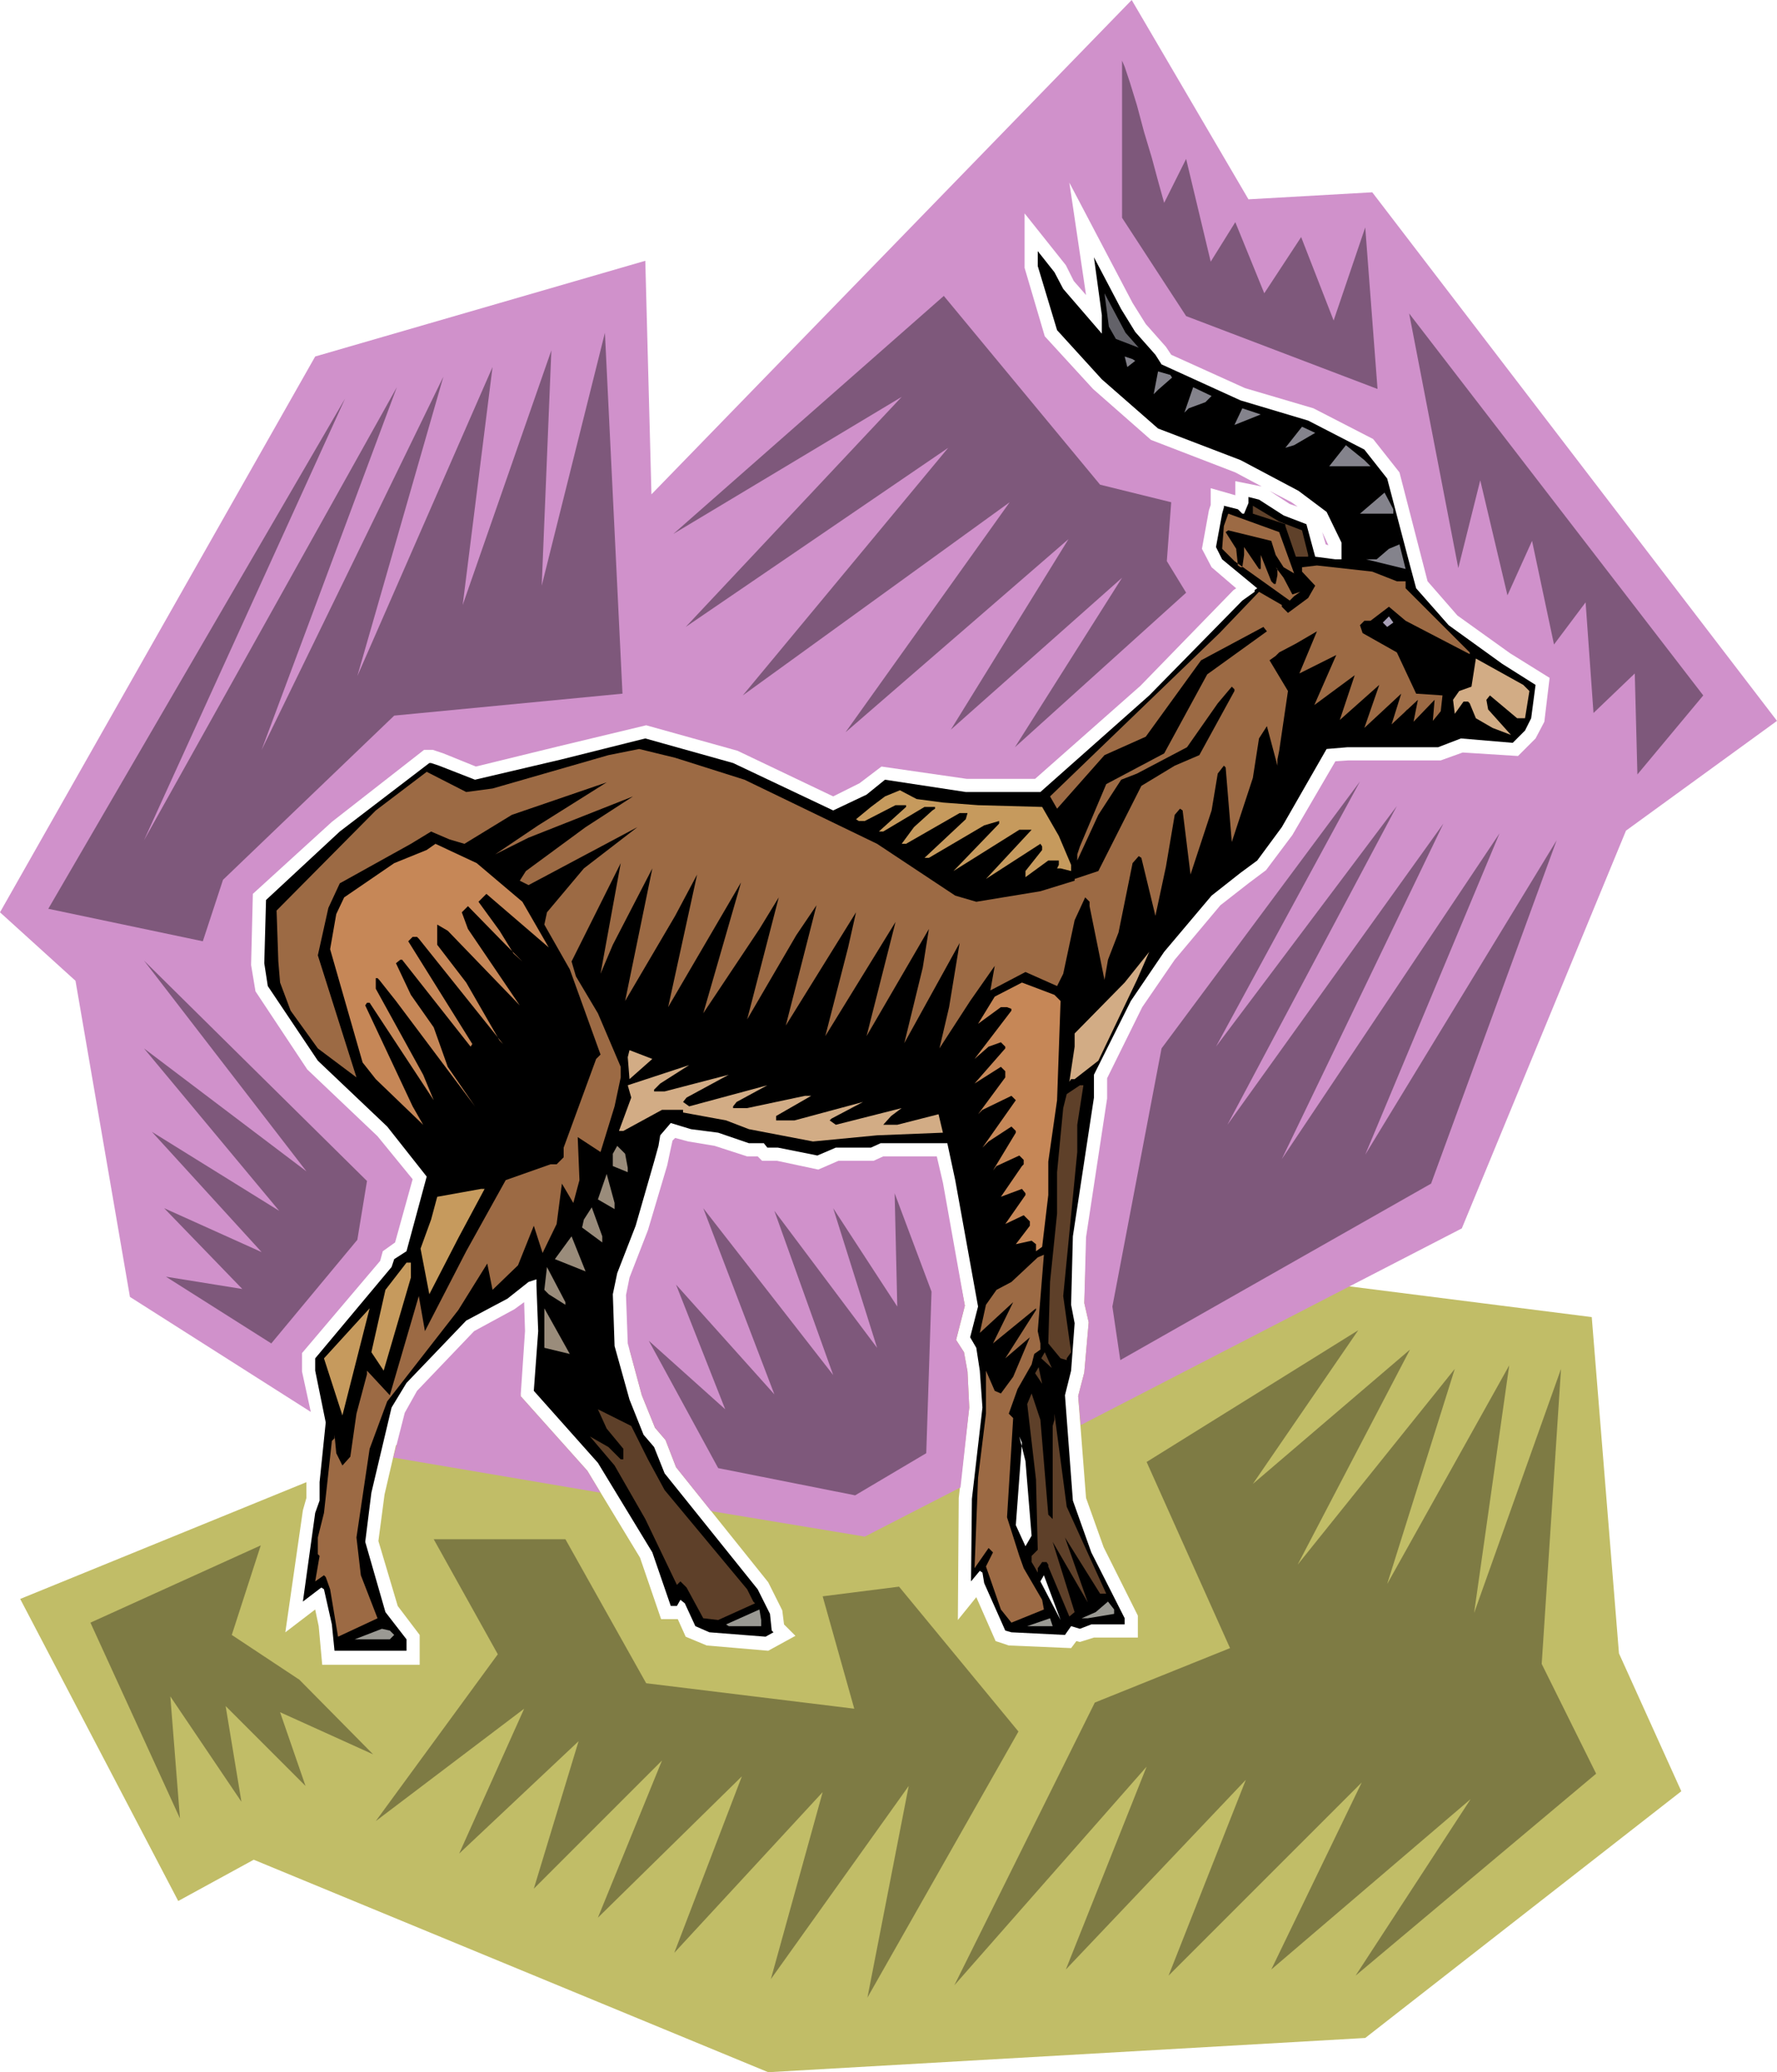
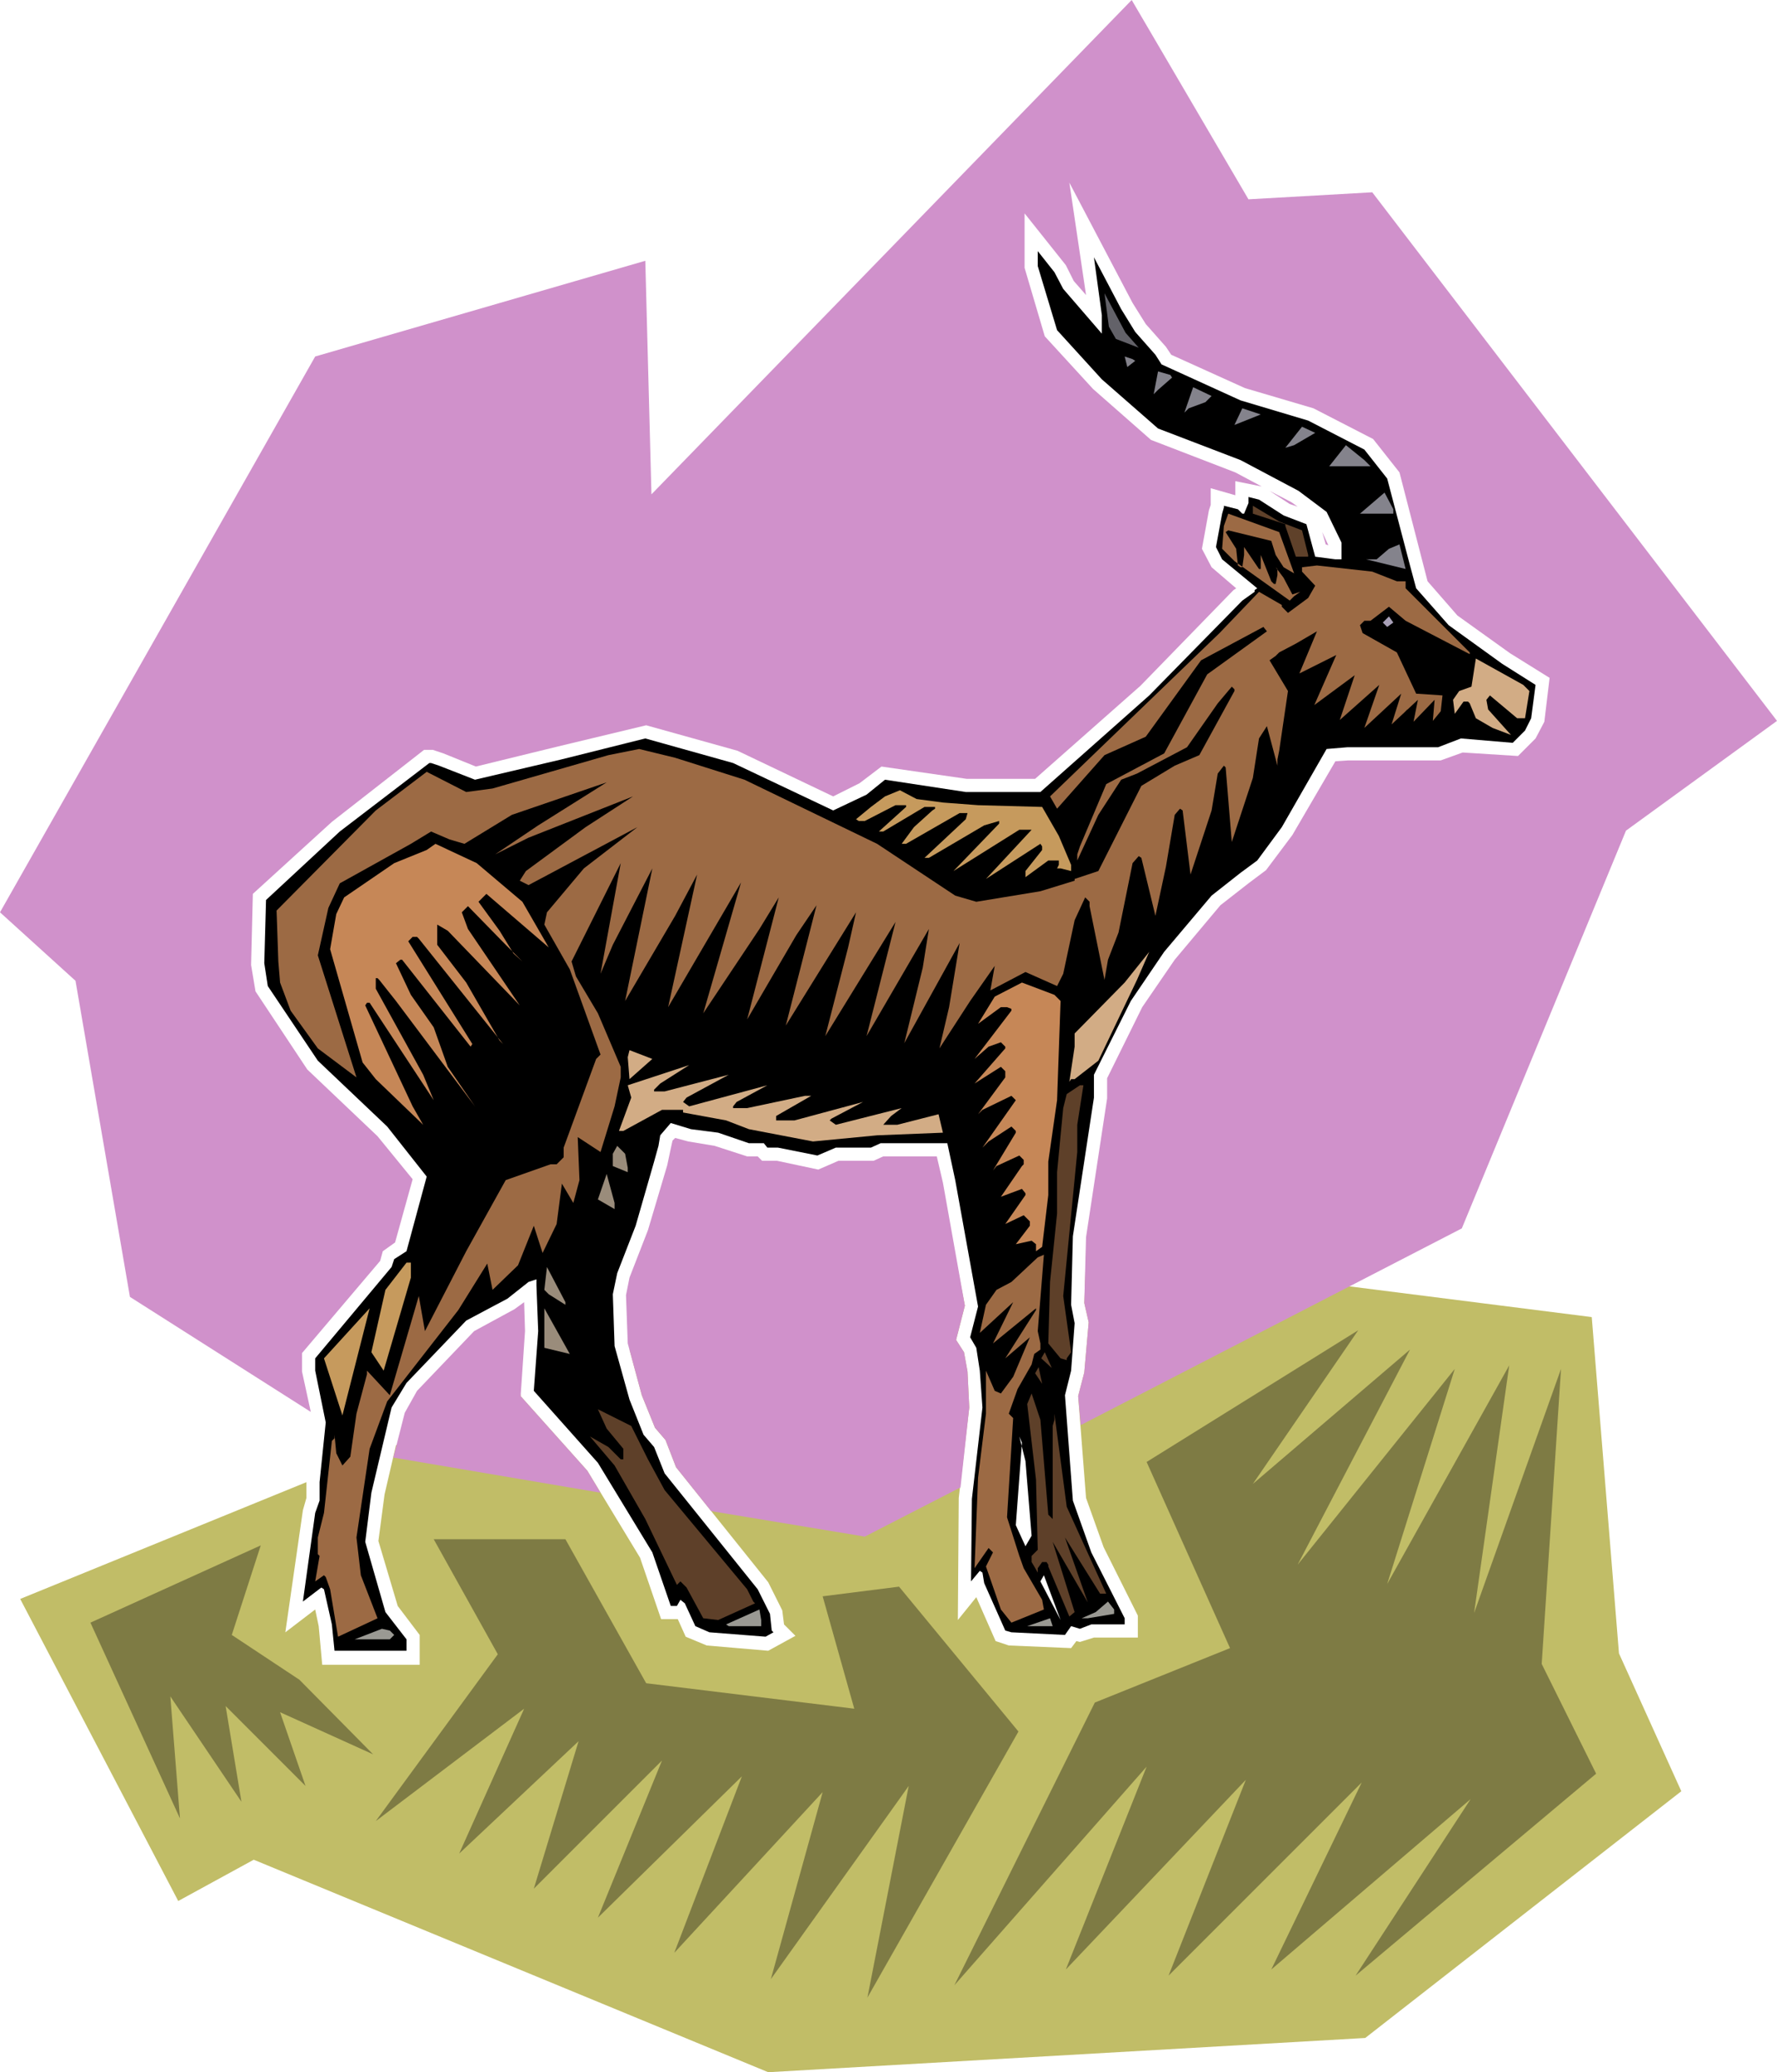
<svg xmlns="http://www.w3.org/2000/svg" fill-rule="evenodd" height="7.862in" preserveAspectRatio="none" stroke-linecap="round" viewBox="0 0 2024 2360" width="6.742in">
  <style>.pen1{stroke:none}.brush3{fill:#000}.brush5{fill:#84838c}.brush7{fill:#9c6a44}.brush9{fill:#d2ac85}.brush10{fill:#c69a5d}.brush11{fill:#c68757}.brush12{fill:#5e4029}.brush13{fill:#9a8c7b}</style>
  <path class="pen1" style="fill:#c1bd67" d="m922 1454-205 83 14 52 15 37 12 14 12 31 105 131 16 32 2 16 13 13-31 17-70-6-24-10-9-20h-19l-24-70-60-99-76-85v-2l-142 58-13 56-7 53 22 74 25 33v34H367l-4-44-4-19-34 26 20-139 4-14v-18L23 1821l180 344 86-47 586 242 680-39 360-281-71-157-31-383-576-73-2 57 5 22-5 57-7 27 9 116 20 56 39 78v25h-50l-16 5-4-1-6 8-71-3-15-5-22-50-21 26 1-139 12-103-2-41-4-22-9-14 10-39-10-52-167 19z" />
  <path class="pen1" d="m1446 559 23 15 9 3-7-5-25-13zm219 840-434 224-3-33 7-27 5-57-5-22 2-75 24-158v-23l40-81 37-54 52-62 32-25 20-15 30-40 49-84 15-1h105l25-9 63 4 20-20 10-19 6-50-45-28-60-43-34-39-32-124-30-38-68-35-78-23-84-38-6-9-23-26-15-24-72-137 19 128-14-16-9-18-47-59v62l23 78 55 60 66 58 96 37 30 16-30-6v16l-28-8v19l-2 6-8 44 11 21 28 24-3 2-106 109-120 106h-78l-97-14-25 19-30 15-109-52-104-29-100 24-94 23-37-15-12-4h-10l-105 82-90 82-2 81 5 30 59 89 80 76 40 49-20 72-14 10-3 11-89 105v21l10 46-206-131-62-360-86-78 359-633 376-109 7 266L1289 0l133 227 141-8 461 602-172 125-187 453zm-571 295-109 56-175-29-40-50-12-31-12-14-15-37-16-59-2-55 4-20 21-54 22-74 4-19 2-9 3-3 15 4 30 5 37 12h12l5 5h17l47 10 23-10h40l11-5h61l7 30 25 140-10 39 9 14 4 22 2 41-10 91zm-410 6-236-40 13-51 14-25 65-68 46-25 11-8 1 33-5 74 76 85 15 25zm822-1094 4 14 3 1-7-15z" style="fill:#d091cb" />
  <path class="pen1 brush3" d="m1211 329 44 51v-21l-9-66 31 59 16 26 23 26 7 11 90 41 77 23 64 33 26 33 26 99 7 26 37 42 61 44 38 24-5 38-7 14-14 14-59-5-26 10h-103l-24 2-51 89-28 38-19 14-33 26-54 64-38 56-42 84v26l-24 158-2 78 4 21-4 54-7 28 9 120 21 59 38 75v7h-38l-13 5-10-3-7 10-61-3-7-2-24-54-2-12-3-2-10 12 1-94 12-104-3-42-4-26-7-12 9-35-26-144-9-42h-76l-11 5h-40l-21 9-45-9h-12l-4-5h-17l-35-12-31-4-23-7-12 14-2 12-5 18-21 73-21 54-5 24 2 59 17 61 16 40 12 14 12 30 106 132 14 28 2 19 2 2-9 5-64-5-16-7-12-26-5-4-4 7h-7l-21-61-62-102-73-82 5-68-2-52v-7l-9 3-24 19-47 25-68 71-17 28-23 97-7 56 23 80 24 31v13h-82l-3-30-9-40-3-2-21 16 14-101 5-14v-21l7-68-12-59v-14l87-104 3-9 14-9 23-85-45-57-79-75-57-85-4-26 2-72 84-78 102-78h2l9 3 41 16 98-23 96-24 100 28 114 54 38-18 21-17 92 14h85l124-110 106-108 14-10v-2l3-2-40-33-7-14 7-38 2-7v-2l16 4 5 5h2l5-12v-7l12 3 28 18 26 10 10 37 23 3h7v-19l-17-35-32-24-66-35-94-36-64-56-51-56-22-73v-17l19 24 10 19zm-36 1420-7 12-11-24 7-94-3-7 7 28 7 85zm10 52 4-7 19 51-23-44z" />
  <path class="pen1" style="fill:#636269" d="m1297 396-26-10-8-14-5-38 24 45 15 17z" />
  <path class="pen1 brush5" d="m1293 411-9 7-3-12 9 3 3 2zm42 19-16 14-5 5 5-26 14 4 2 3zm38 28-19 7-5 5 10-29 21 10-7 7zm33 26 9-19 21 7-30 12zm68 23-10 3 19-24 15 7-24 14zm87 24h-47l19-24 21 17 7 7zm26 54h-38l28-24 10 19v5z" />
  <path class="pen1" style="fill:#5f412a" d="m1483 604 7 28v2h-14l-12-35v-2l-37-12v-9l30 18 26 10z" />
  <path class="pen1 brush7" d="m1474 653-12-7-9-14-5-16-49-12-3 2 12 19 2 19 3 2h2l2-14v-9l17 25h2v-16l12 30 3 3h2l2-10v-7l-2-2 9 12 10 19 9-3-7 5-5 5-63-45-14-14 2-26 5-14 58 21 17 47z" />
  <path class="pen1 brush5" d="M1556 637h12l14-12 12-5 7 28-45-11z" />
  <path class="pen1 brush7" d="M1591 662h10v8l73 73v2l-73-38-19-16-21 16h-7l-5 5 3 9 39 22 22 47 30 2-2 18-9 11 2-24-24 25 5-25-30 28 11-35-42 39 17-49-45 40 17-51-46 34 25-57-42 21 20-48-24 14-19 10-4 4-7 5 21 35-10 68-2 10v7l-12-45-9 14-7 45-24 73-7-85-2-2-7 9-7 42-24 73-9-73-3-2-6 7-10 59-12 56-16-66-3-2-7 8-16 79-12 31-4 23-17-84v-5l-5-5-12 26-13 61-7 14-36-16-40 21 5-28-28 40-35 54 11-47 12-73-63 114 21-86 7-44-71 122 33-130-80 130 26-101 9-40-80 129 35-137-23 34-56 96 36-139-22 36-64 96 43-149-83 142 33-151-25 47-57 97 31-151-45 87-14 33 23-126-56 112 5 17 25 42 26 61v12l-7 33-16 52-26-17 2 49-7 26-13-22-6 46-16 33-10-31-18 45-29 28-6-30-33 53-81 104-20 54-15 101 5 43 19 49-45 21-9-54-5-14-2-2-10 7 5-29-2-2v-19l7-28 9-82 3-3v-4l2 21 7 14 9-10 7-49 12-45v-4l26 28 33-113 7 40 47-91 45-81 51-18h7l8-8v-11l37-101 5-5-35-97-29-51 3-14 42-50 61-47-124 66-10-5 7-11 68-50 54-35-119 47-38 19 49-33 78-49-108 37-54 33-17-5-21-9-23 14-81 45-13 28-12 54 44 139-44-33-31-43-12-32-2-24-2-58 113-114 58-44 45 23 30-4 132-38 35-7 41 10 79 25 151 73 89 59 24 7 73-12 39-12v-2l27-9 49-97 38-23 28-12 40-73v-2l-3-3-16 19-35 50-57 30-18 7-26 40-24 52v-7l3-9 30-71 66-35 49-90 68-49-4-5-71 38-63 87-47 21-54 61-8-14 193-186 45-47 26 15v2l7 7 23-17 8-14-15-16v-5l17-2 63 7 28 11z" />
  <path class="pen1" style="fill:#a8a0b7" d="m1580 714-5-5 7-7 5 7-7 5z" />
  <path class="pen1 brush3" d="M1669 756v17l-14 5v2h-28l-7 2-26-51-7-5v-5l28 5 54 30zm-348 95-68 37-31 73-14-23 5-17 38-47 63-33 24-40 28-33 2-7 40-26-45 36-42 80zm155-66-19-31 19-14 12-5-12 38v12z" />
  <path class="pen1 brush9" d="m1742 787-5 31h-9l-31-26-4 5 2 11 26 29-21-8-19-11-7-17-2-2h-5l-10 14-2-16 7-10 14-5 5-32 54 30 7 7z" />
  <path class="pen1 brush3" d="m1493 813-12-16 30-31-13 26-5 21zm28 21 35-40-9 21-2 29h-29l-2-3h-5l-9-19 23-28-7 33 5 7zm59-5 2 3 21-24-2 21v3l2 2 24-21v21l2 3 17-22v-2l2-3 2 10v7l3 2h4l12-19 12 17 19 12-24-5-14 3-12 7h-96l33-43-7 19v9zm-332 154-7 2h-7l38-80 21-17 9-5-23 31-31 69z" />
  <path class="pen1 brush10" d="m1074 914 40 3 73 2 19 33 14 33v7l-12-3h-4l2-4v-5h-12l-26 19v-7l19-24v-4l-2-3-62 40 52-56h-14l-75 47 52-54v-3l-17 5-63 37h-5l47-44 2-7h-9l-61 35h-5l14-19 21-19 3-2v-2h-12l-47 28h-5l31-28v-2h-12l-35 18h-7l-3-2 17-14 16-12 17-7 19 10 30 4z" />
  <path class="pen1 brush3" d="m992 942 16-12-11 12h-5zm23 12h-2l21-16 10-5-26 23-3-2zm22 14 44-28-35 35-9-7zm39 26-16-9 52-31-33 38-3 2z" />
  <path class="pen1 brush11" d="m595 1027 30 52-71-61-9 9 24 33 16 26 10 9-19-19-43-44-7 7 7 19 59 87-82-85-12-7v23l33 43 38 66 4 4-96-120-2-2h-5l-5 5 73 117-2 3-78-99h-2l-5 4 17 36 26 37 16 45 31 45-90-120-19-24-2-2h-2v12l54 98 12 29-73-111h-3l-2 3 54 115 12 21-54-52-15-19-37-129 7-40 9-19 57-39 37-15 10-7 47 22 52 44z" />
-   <path class="pen1 brush3" d="m1135 1006-2-3 40-28-16 21-22 10z" />
  <path class="pen1 brush9" d="m1251 1208-27 21h-4l-2 3 6-40v-15l57-58 28-35-14 32-44 92z" />
  <path class="pen1 brush11" d="m1208 1140-4 113-10 70v38l-7 59-7 5v-8l-5-4-18 4 16-21v-5l-7-7-21 10 23-33v-2l-4-5-24 9 24-35 2-2v-5l-5-5-26 12-4 5 26-43v-2l-5-5-26 17-7 7 38-54-5-5-33 16-5 5 31-42v-7l-5-5-30 19 35-40v-2l-5-5-14 5-16 14 42-55v-2l-5-2h-7l-26 19 19-31 31-16 37 14 7 7z" />
  <path class="pen1 brush9" d="m717 1229-2-25 2-8 26 10-26 23zm28 12v2h12l73-19-48 26-4 5 7 5 89-24-35 19-4 5v2h16l66-14h7l-40 23v5h21l78-21-36 19-2 2 7 5 75-19-12 9-9 10h16l47-12 5 21-75 3-73 7-73-14-26-10-49-9v-3h-24l-44 24h-5l14-38-4-14 70-23-33 21-7 7z" />
  <path class="pen1 brush12" d="M1227 1281v31l-16 164 9 64-5 7v2l-7-2-14-17 2-70 8-78v-47l7-73 4-16 15-10h4l-7 45z" />
  <path class="pen1 brush13" d="M715 1330v5l-17-7v-14l5-9 9 9 3 16z" />
  <path class="pen1 brush3" d="m674 1363-25 38-22 26 19-45 10 9 7-9 7-45-7-25 23 14-12 37z" />
  <path class="pen1 brush13" d="m700 1377-19-11 10-29 9 33v7z" />
-   <path class="pen1 brush10" d="m522 1410-33 64-10-52 12-33 7-26 50-9h4l-30 56z" />
-   <path class="pen1 brush13" d="m686 1415-23-17 2-9 9-14 12 33v7zm-54 19 19-26 16 40-35-14z" />
  <path class="pen1 brush3" d="m611 1441 2 2-37 31-7 2h-3l-5 5 38-43 7-21 5 21v3z" />
  <path class="pen1 brush7" d="M1185 1530v7l-7 5-3 12-16 28-10 28 5 5-7 113 14 44 5 14 21 36 2 11-37 15-12-15-17-49 8-16-5-5-16 23 4-103 9-73v-49l10 23 7 3 14-19 19-45-28 24 35-55v-2l-49 40 23-47-38 35 7-32 12-17 17-9 30-28 7-3-7 87 3 14z" />
  <path class="pen1 brush10" d="m468 1455-31 106-14-21 16-71 24-31h5v17z" />
  <path class="pen1 brush13" d="m644 1486-19-12-5-5 3-26 21 40v3z" />
  <path class="pen1 brush3" d="m552 1481-19 7-7 7 22-35v-5l4 5v21z" />
  <path class="pen1 brush10" d="m369 1547 52-57-31 122-21-65z" />
  <path class="pen1 brush13" d="M620 1535v-45l29 52-29-7z" />
  <path class="pen1 brush3" d="m1121 1523 17-16-17 26v-10zm12 33-7-9 33-36-26 43v2zm2 12 26-28-19 35-7-7z" />
  <path class="pen1 brush12" d="m1198 1558-12-11 4-7 8 18zm-19 6 4-7 4 19-8-12zm20 166v-106l2-7v-7l14 106 45 99h-7l-40-64 26 74-40-69 25 80-6 5-24-57v-2l-2-3h-5l-5 7v5l-4-7-3-5v-7l7-7-2-80-10-86 5-12 10 30 9 108 5 5zm-461-68 19 35 94 113 7 14 2 2-42 19-17-2-19-35-7-7-4 4-36-75-35-61-28-33 21 12 14 14h3v-12l-19-23-10-22 38 19 19 38z" />
  <path class="pen1" d="m1269 1838-30 5h-7l16-7 14-12 7 9v5zm-402 14h-37l-3-2 38-17 2 12v7zm303 0 26-9 3 9h-29zm-721 10-5 5h-40l31-12 9 2 5 5z" style="fill:#9a9993" />
-   <path class="pen1" d="m189 1454 120 76 98-118 11-67-254-251 185 240-185-140 154 185-145-90 125 137-111-50 89 92-87-14zm42-382-176-37 338-581-229 503 288-516-154 413 207-425-98 341 154-352-34 271 101-290-11 268 72-288 20 411-260 25-195 187-23 70zm536-464 308-271 178 215 81 20-5 67 22 36-195 176 122-193-195 173 134-217-254 220 187-262-304 220 234-282-299 204 246-262-260 156zm511-539v179l73 112 218 83-14-184-36 106-37-95-42 64-33-81-28 45-28-117-25 50-2-7-5-18-7-26-9-30-8-30-8-26-6-18-3-7zm383 578-56-290 335 435-75 90-3-115-47 45-9-126-36 48-25-118-28 62-31-131-25 100zm-112 243-226 304-56 294 9 61 354-201 143-391-218 358 153-366-248 371 184-382-246 343 193-363-206 274 164-302zm-810 637 79 145 156 31 81-48 6-184-42-112 3 129-73-112 50 159-117-156 67 187-148-190 81 212-112-125 56 142-87-78z" style="fill:#7e587b" />
  <path class="pen1" d="m205 2071-102-223 194-88-33 102 77 51 84 85-106-48 29 84-91-91 18 109-81-120 11 139zm223 3 139-190-73-131h150l92 164 237 29-36-128 87-11 136 165-172 303 47-241-157 220 59-213-169 183 77-201-164 161 73-179-146 146 51-168-136 128 74-165-169 128zm1119-559-241 150 95 212-154 62-160 322 219-249-92 231 205-216-88 223 220-220-103 213 227-194-131 201 274-230-62-125 22-336-99 278 40-282-139 249 77-245-179 223 128-245-179 153 120-175z" style="fill:#7e7b44" />
</svg>